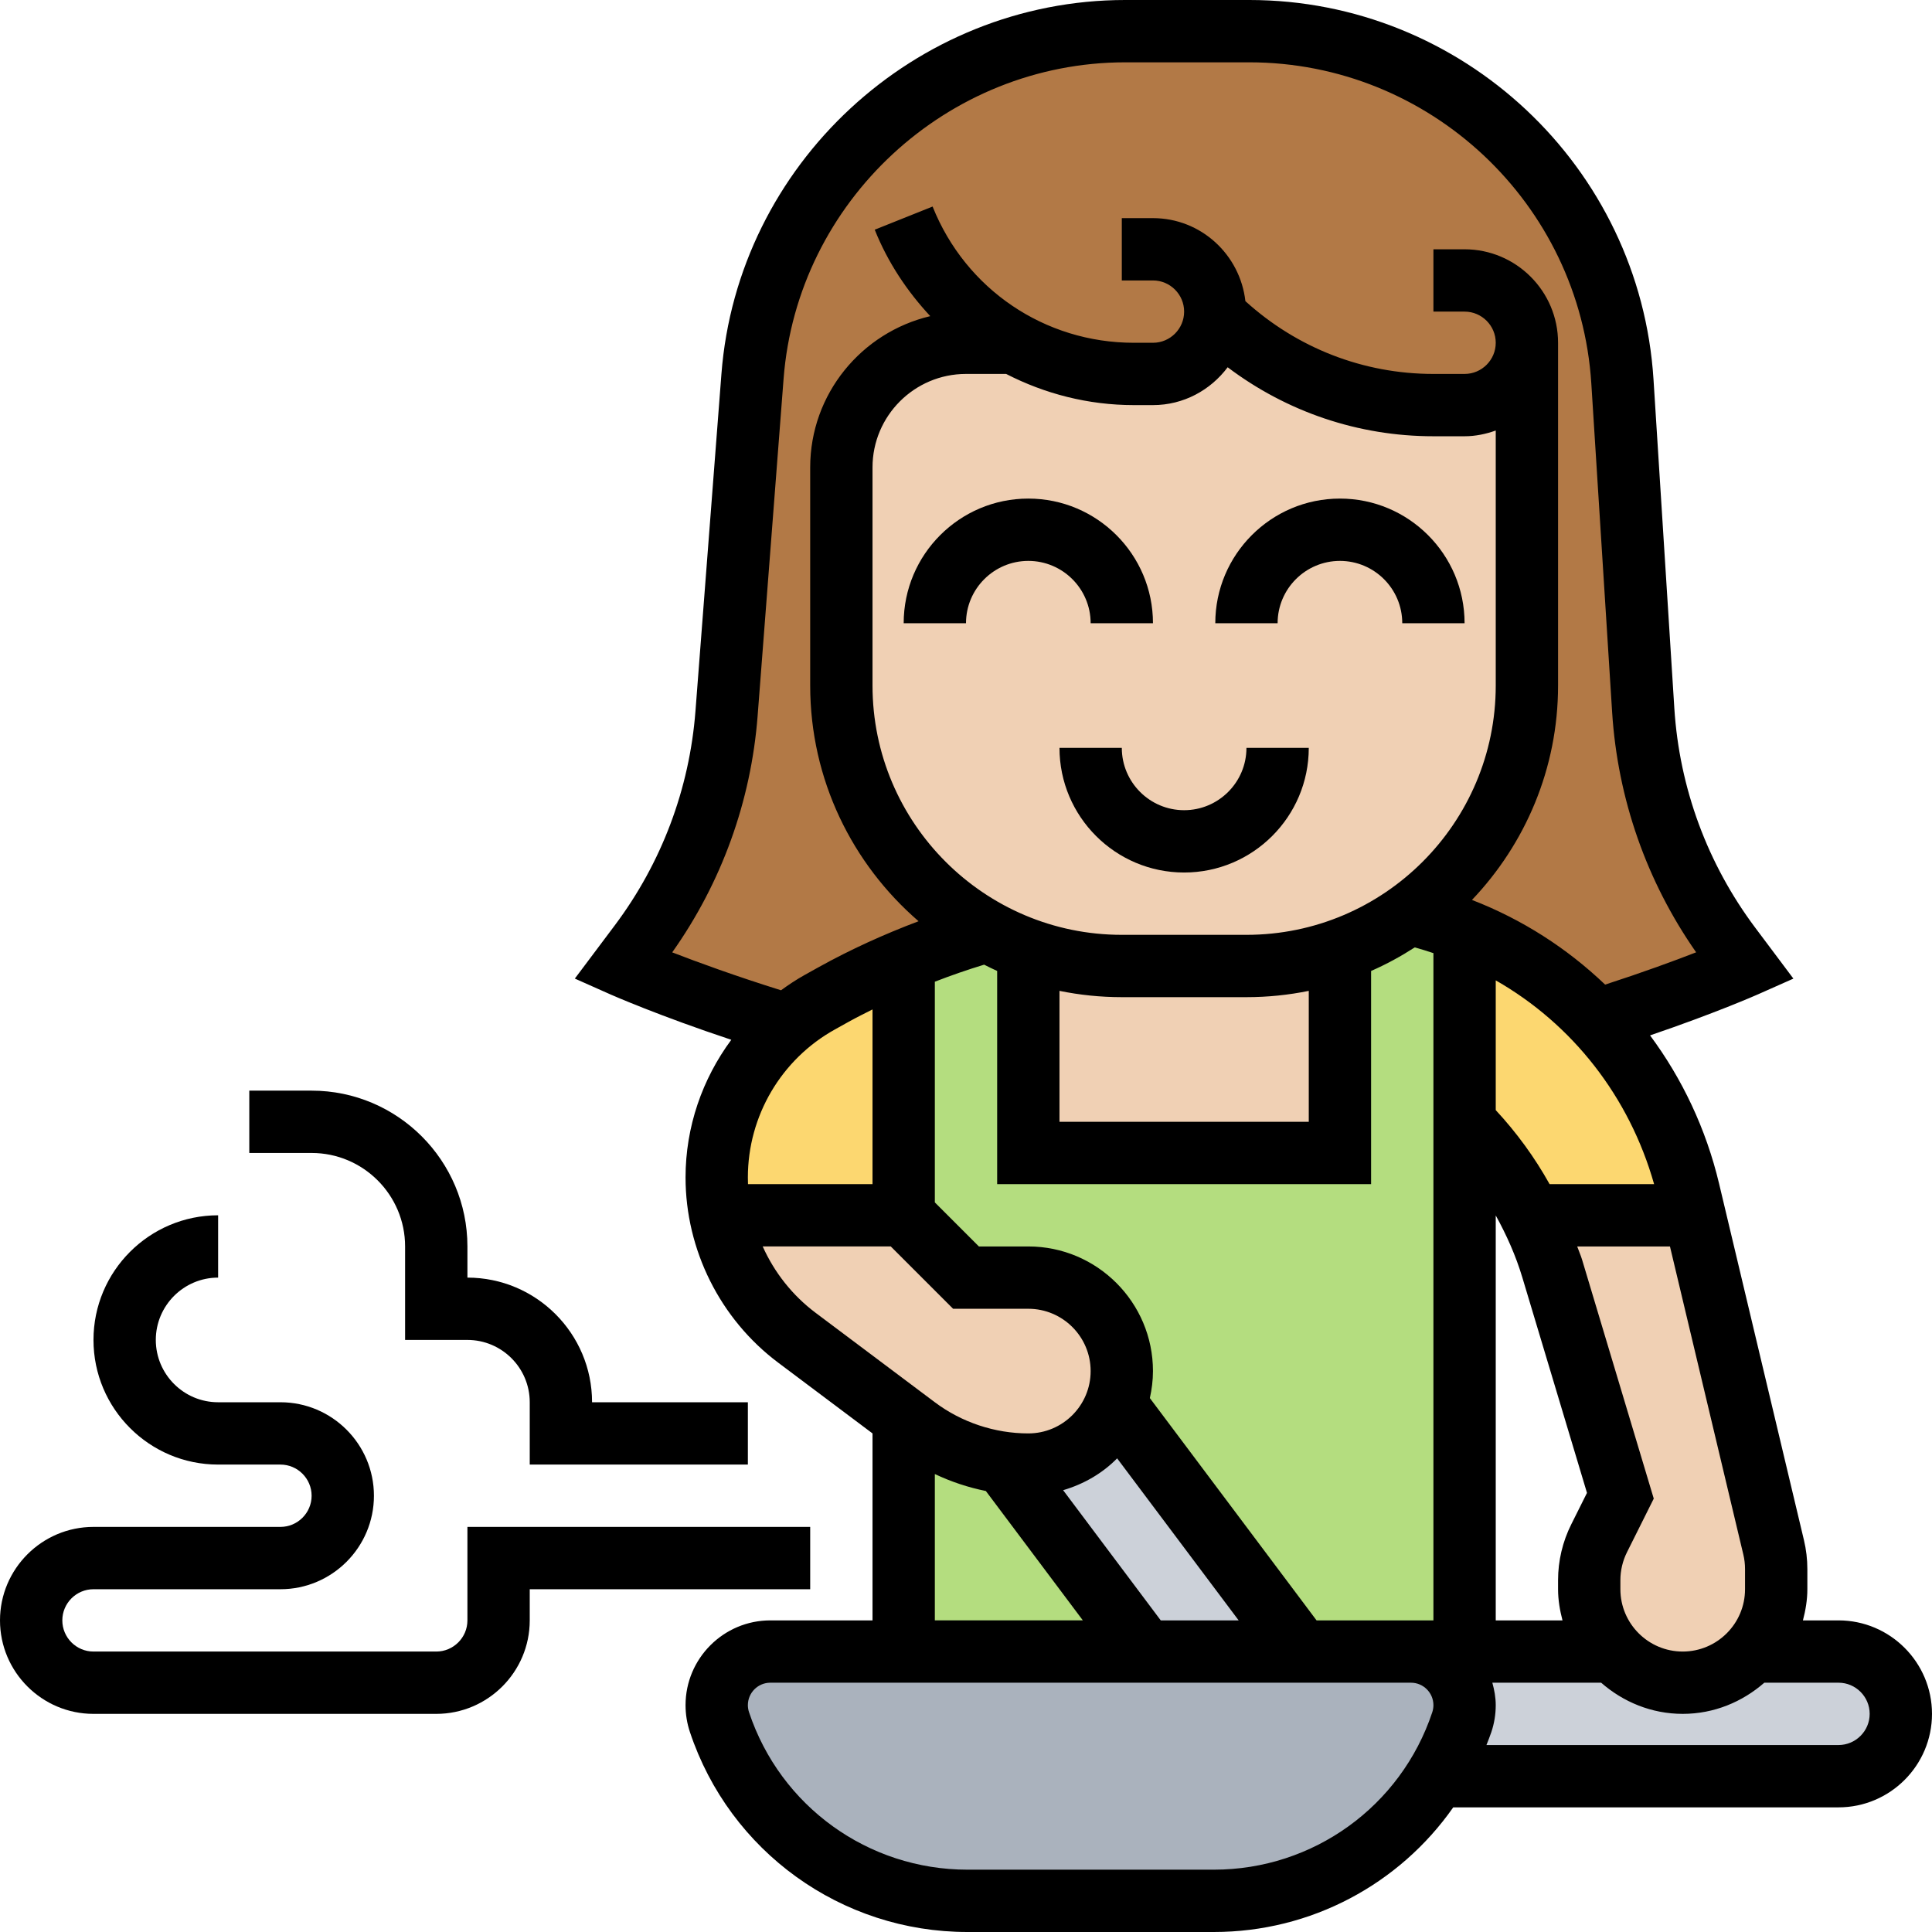
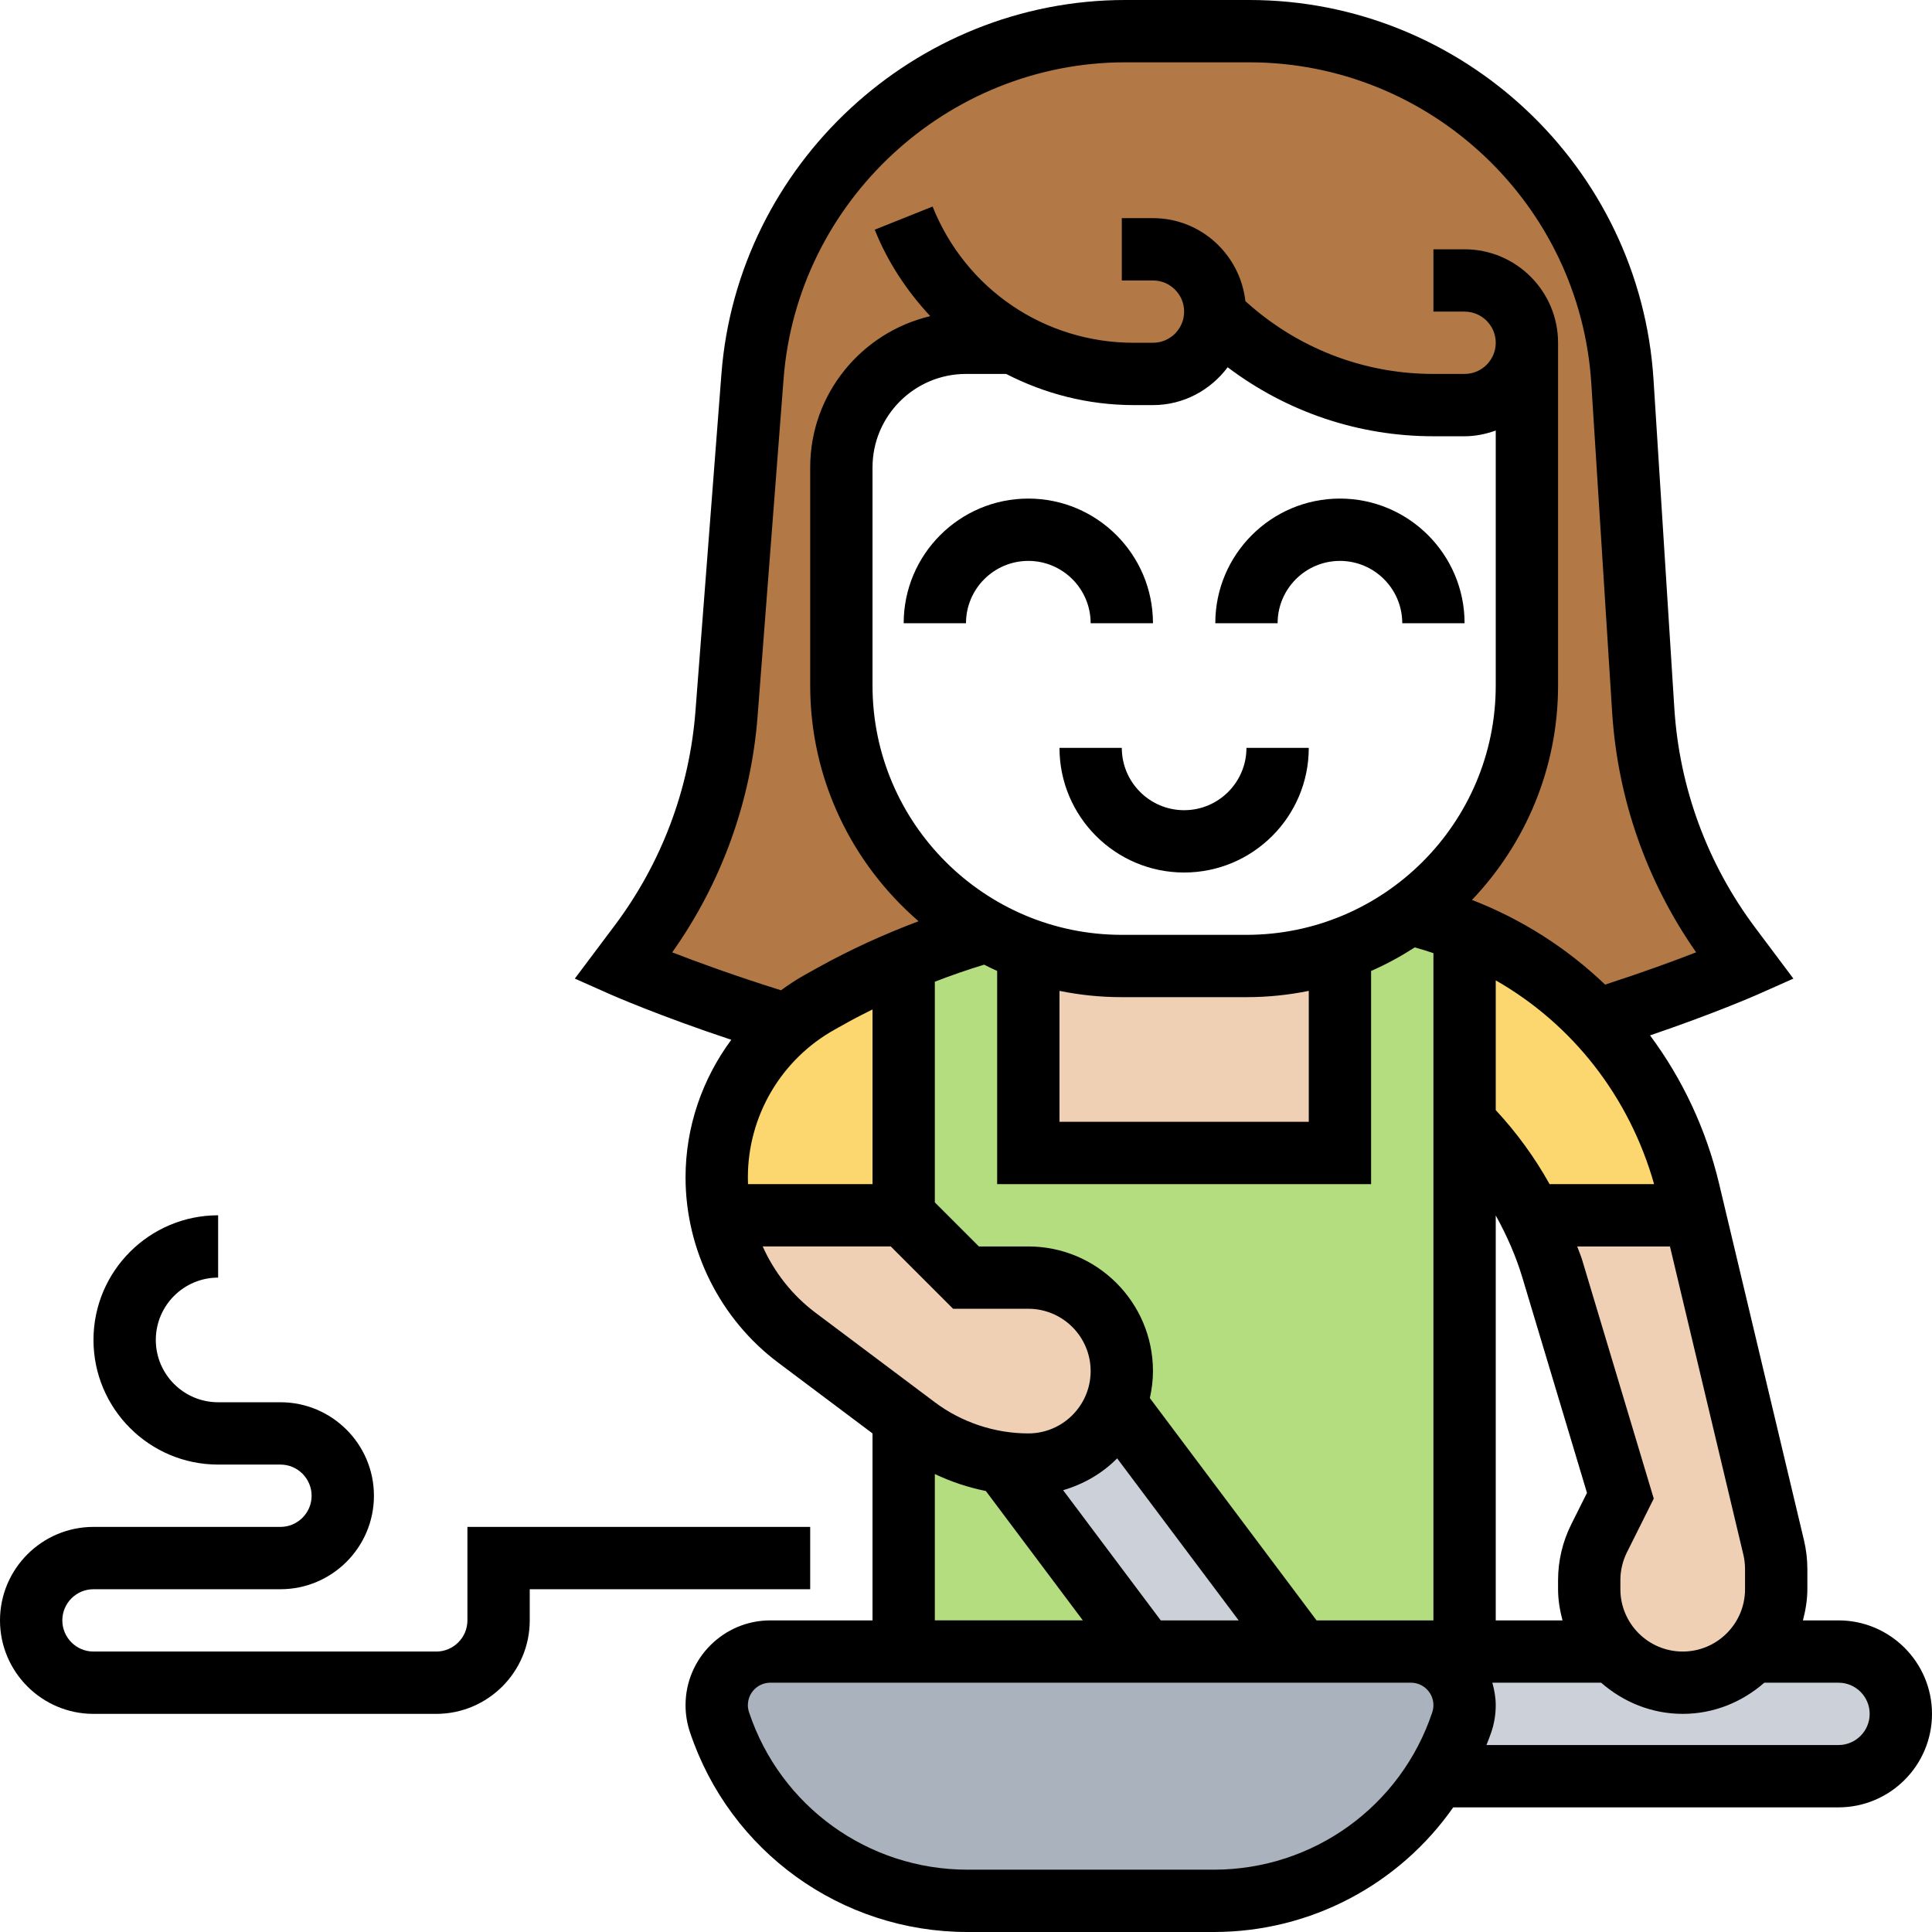
<svg xmlns="http://www.w3.org/2000/svg" id="Layer_5" enable-background="new 0 0 62 62" height="512" viewBox="0 0 62 62" width="512">
  <g>
    <g>
      <g>
        <path d="m51.22 32.75c-1.17-1.25-2.61-2.24-4.22-2.88-.57-.23-1.15-.42-1.75-.56 2.27-1.64 3.75-4.3 3.75-7.31v-10.93c-.04 1.07-.92 1.93-2 1.93h-1c-2.64 0-5.15-1.04-7-2.86h-.01c-.07 1.04-.94 1.86-1.99 1.86h-.61c-1.38 0-2.71-.36-3.86-1.01l-.01.01h-1.52c-2.21 0-4 1.79-4 4v7c0 3.4 1.88 6.35 4.66 7.88v.01c-.9.25-1.79.57-2.66.93v.01c-.76.31-1.51.68-2.24 1.08l-.45.25c-.38.21-.73.46-1.05.73-3.17-.96-5.26-1.89-5.26-1.89l.53-.71c1.61-2.15 2.58-4.71 2.79-7.39l.83-10.82c.48-6.25 5.69-11.08 11.96-11.08h3.98c6.33 0 11.57 4.92 11.98 11.24l.66 10.55c.18 2.75 1.15 5.38 2.8 7.59l.47.62s-1.88.83-4.77 1.74z" fill="#b27946" />
      </g>
      <g>
        <path d="m54.38 39h-5.24c-.54-1.11-1.26-2.12-2.14-3v-6.13c1.61.64 3.05 1.63 4.22 2.88 1.43 1.49 2.47 3.36 2.98 5.47z" fill="#fcd770" />
      </g>
      <g>
        <path d="m29 30.83v8.17h-5.88c-.08-.4-.12-.81-.12-1.22 0-1.9.84-3.68 2.26-4.89.32-.27.67-.52 1.05-.73l.45-.25c.73-.4 1.48-.77 2.24-1.08z" fill="#fcd770" />
      </g>
      <g>
        <path d="m47 29.87v6.13 17h-1.72-.28-3.27c-.04-.07-.08-.14-.13-.2l-5.8-7.73c.13-.33.2-.69.2-1.07 0-.83-.34-1.58-.88-2.12s-1.29-.88-2.12-.88h-2l-2-2v-8.17-.01c.87-.36 1.76-.68 2.66-.93v-.01c.43.24.87.44 1.34.6v6.52h10v-6.52c.81-.28 1.57-.68 2.25-1.17.6.14 1.18.33 1.75.56z" fill="#b4dd7f" />
      </g>
      <g>
        <path d="m32.4 47.2 4.35 5.8h-7.75v-7.5l.4.3c.84.63 1.81 1.02 2.84 1.15.05.09.1.17.16.25z" fill="#b4dd7f" />
      </g>
      <g>
        <path d="m46.1 57c-.58.95-1.35 1.77-2.24 2.42-1.4 1-3.1 1.58-4.91 1.58h-7.9c-3.61 0-6.82-2.31-7.96-5.74-.06-.17-.09-.35-.09-.54 0-.95.77-1.72 1.72-1.72h4.28 7.75 4.98 3.27.28c.95 0 1.72.77 1.72 1.72 0 .19-.03.37-.09.54-.21.62-.48 1.2-.81 1.74z" fill="#aab2bd" />
      </g>
      <g>
        <path d="m47 53h4.77c.54.62 1.34 1 2.23 1 .83 0 1.58-.34 2.12-.88.04-.04.08-.08.11-.13l.01.01h2.76c.55 0 1.05.22 1.41.59.37.36.59.86.59 1.41 0 1.1-.9 2-2 2h-12.9c.33-.54.6-1.12.81-1.74.06-.17.09-.35.09-.54 0-.95-.77-1.72-1.72-1.72z" fill="#ccd1d9" />
      </g>
      <g>
        <path d="m33 47c.83 0 1.58-.34 2.12-.88.29-.29.53-.65.68-1.05l5.8 7.73c.05.06.09.13.13.2h-4.98l-4.35-5.8c-.06-.08-.11-.16-.16-.25.25.03.5.05.76.05z" fill="#ccd1d9" />
      </g>
      <g>
        <path d="m54.38 39 2.54 10.66c.05.23.08.46.08.69v.65c0 .77-.29 1.46-.77 1.99-.03.05-.07.09-.11.13-.54.54-1.29.88-2.12.88-.89 0-1.69-.38-2.23-1-.48-.53-.77-1.23-.77-2v-.29c0-.47.11-.93.32-1.34l.68-1.37-2.19-7.29c-.18-.59-.4-1.16-.67-1.71z" fill="#f0d0b4" />
      </g>
      <g>
        <path d="m35.12 46.12c-.54.54-1.29.88-2.12.88-.26 0-.51-.02-.76-.05-1.03-.13-2-.52-2.84-1.15l-.4-.3-3.43-2.57c-.81-.61-1.45-1.39-1.89-2.27-.26-.52-.45-1.08-.56-1.66h5.88l2 2h2c.83 0 1.58.34 2.12.88s.88 1.29.88 2.12c0 .38-.07.74-.2 1.07-.15.4-.39.76-.68 1.05z" fill="#f0d0b4" />
      </g>
      <g>
        <path d="m43 30.48v6.52h-10v-6.52c.94.34 1.95.52 3 .52h4c1.05 0 2.06-.18 3-.52z" fill="#f0d0b4" />
      </g>
      <g>
-         <path d="m39 10.14c1.85 1.82 4.36 2.86 7 2.86h1c1.08 0 1.96-.86 2-1.93v10.93c0 3.01-1.48 5.67-3.75 7.31-.68.49-1.44.89-2.25 1.17-.94.34-1.95.52-3 .52h-4c-1.05 0-2.06-.18-3-.52-.47-.16-.91-.36-1.34-.6-2.78-1.53-4.66-4.48-4.66-7.88v-7c0-2.21 1.79-4 4-4h1.52l.01-.01c1.15.65 2.48 1.01 3.86 1.01h.61c1.05 0 1.92-.82 1.99-1.86z" fill="#f0d0b4" />
-       </g>
+         </g>
    </g>
    <g>
      <path d="m36 24h-2c0 2.206 1.794 4 4 4s4-1.794 4-4h-2c0 1.103-.897 2-2 2s-2-.897-2-2z" />
      <path d="m33 18c1.103 0 2 .897 2 2h2c0-2.206-1.794-4-4-4s-4 1.794-4 4h2c0-1.103.897-2 2-2z" />
      <path d="m43 18c1.103 0 2 .897 2 2h2c0-2.206-1.794-4-4-4s-4 1.794-4 4h2c0-1.103.897-2 2-2z" />
      <path d="m59 52h-1.142c.084-.322.142-.653.142-1v-.648c0-.312-.037-.624-.109-.926l-2.723-11.438c-.419-1.762-1.184-3.371-2.216-4.761 2.085-.711 3.389-1.284 3.454-1.313l1.146-.509-1.221-1.629c-1.539-2.052-2.438-4.49-2.6-7.05l-.668-10.547c-.433-6.83-6.131-12.179-12.974-12.179h-3.977c-6.751 0-12.444 5.272-12.961 12.003l-.833 10.817c-.192 2.495-1.086 4.871-2.587 6.873l-1.284 1.711 1.147.51c.073.032 1.547.68 3.874 1.454-.932 1.259-1.468 2.797-1.468 4.416 0 2.327 1.111 4.549 2.973 5.945l3.027 2.271v6h-3.279c-1.5 0-2.721 1.221-2.721 2.721 0 .293.047.583.14.861 1.279 3.838 4.859 6.418 8.905 6.418h7.909c3.12 0 5.958-1.538 7.682-4h12.364c1.654 0 3-1.346 3-3s-1.346-3-3-3zm-3.054-2.111c.036.151.054.307.054.463v.648c0 1.103-.897 2-2 2s-2-.897-2-2v-.292c0-.309.073-.618.211-.894l.86-1.722-2.301-7.67c-.043-.144-.107-.28-.156-.422h2.977zm-18.696 2.111-3.133-4.178c.663-.195 1.261-.541 1.733-1.022l3.9 5.2zm5 0-5.35-7.134c.062-.279.1-.568.1-.866 0-2.206-1.794-4-4-4h-1.586l-1.414-1.414v-7.082c.521-.202 1.048-.385 1.582-.547.139.069.276.139.418.202v6.841h12v-6.841c.489-.214.956-.469 1.401-.756.203.055.402.119.599.184v21.413h-.721-.279zm-11.25-40h1.288c1.24.637 2.632 1 4.098 1h.614c.983 0 1.849-.482 2.397-1.214 1.896 1.43 4.19 2.214 6.603 2.214h1c.352 0 .686-.072 1-.184v8.184c0 4.412-3.589 8-8.001 8h-3.999c-4.411 0-8-3.588-8-8v-7c0-1.654 1.345-3 3-3zm17 23.625v-4.164c2.461 1.406 4.285 3.728 5.082 6.539h-3.354c-.478-.858-1.058-1.654-1.728-2.375zm-14-3.827c.646.132 1.315.202 2 .202h3.999c.685 0 1.354-.07 2.001-.202v4.202h-8zm14 7.207c.35.634.646 1.297.854 1.992l2.074 6.911-.505 1.011c-.277.553-.423 1.171-.423 1.789v.292c0 .347.058.678.142 1h-2.142zm-23.687-16.032.833-10.817c.437-5.695 5.254-10.156 10.966-10.156h3.977c5.79 0 10.612 4.526 10.978 10.305l.668 10.547c.176 2.779 1.106 5.434 2.696 7.709-.705.275-1.715.645-2.921 1.036-1.218-1.164-2.661-2.094-4.273-2.717 1.708-1.794 2.763-4.214 2.763-6.88v-11c0-1.654-1.346-3-3-3h-1v2h1c.551 0 1 .449 1 1s-.449 1-1 1h-1c-2.251 0-4.376-.832-6.034-2.336-.17-1.495-1.427-2.664-2.966-2.664h-1v2h1c.551 0 1 .449 1 1s-.449 1-1 1h-.615c-2.86 0-5.395-1.716-6.457-4.372l-1.857.743c.422 1.056 1.042 1.978 1.782 2.774-2.203.521-3.853 2.494-3.853 4.855v7c0 3.021 1.353 5.728 3.478 7.563-1.102.416-2.177.903-3.208 1.475l-.447.249c-.266.148-.517.315-.759.492-1.463-.458-2.678-.901-3.492-1.217 1.584-2.235 2.53-4.85 2.741-7.589zm-.309 15.027c-.003-.072-.004-.144-.004-.216 0-1.971 1.07-3.791 2.794-4.748l.447-.249c.249-.138.505-.265.759-.393v5.606zm.472 2h4.11l2 2h2.414c1.103 0 2 .897 2 2s-.897 2-2 2c-1.075 0-2.141-.355-3-1l-3.827-2.871c-.744-.558-1.324-1.296-1.697-2.129zm5.524 7.304c.522.247 1.071.43 1.637.544l3.113 4.152h-4.75zm15.963 7.645c-1.007 3.021-3.823 5.051-7.008 5.051h-7.909c-3.185 0-6.001-2.03-7.008-5.051-.025-.074-.038-.151-.038-.228 0-.398.323-.721.721-.721h20.279.279c.398 0 .721.323.721.721 0 .077-.013.154-.037.228zm13.037 1.051h-11.298c.054-.139.111-.276.158-.418.093-.278.14-.568.14-.861 0-.251-.045-.49-.109-.721h3.492c.703.615 1.612 1 2.618 1s1.914-.385 2.618-1h2.381c.551 0 1 .449 1 1s-.449 1-1 1z" />
      <path d="m26 49h-11v3c0 .551-.449 1-1 1h-11c-.551 0-1-.449-1-1s.449-1 1-1h6c1.654 0 3-1.346 3-3s-1.346-3-3-3h-2c-1.103 0-2-.897-2-2s.897-2 2-2v-2c-2.206 0-4 1.794-4 4s1.794 4 4 4h2c.551 0 1 .449 1 1s-.449 1-1 1h-6c-1.654 0-3 1.346-3 3s1.346 3 3 3h11c1.654 0 3-1.346 3-3v-1h9z" />
-       <path d="m13 40v3h2c1.103 0 2 .897 2 2v2h7v-2h-5c0-2.206-1.794-4-4-4v-1c0-2.757-2.243-5-5-5h-2v2h2c1.654 0 3 1.346 3 3z" />
    </g>
  </g>
</svg>